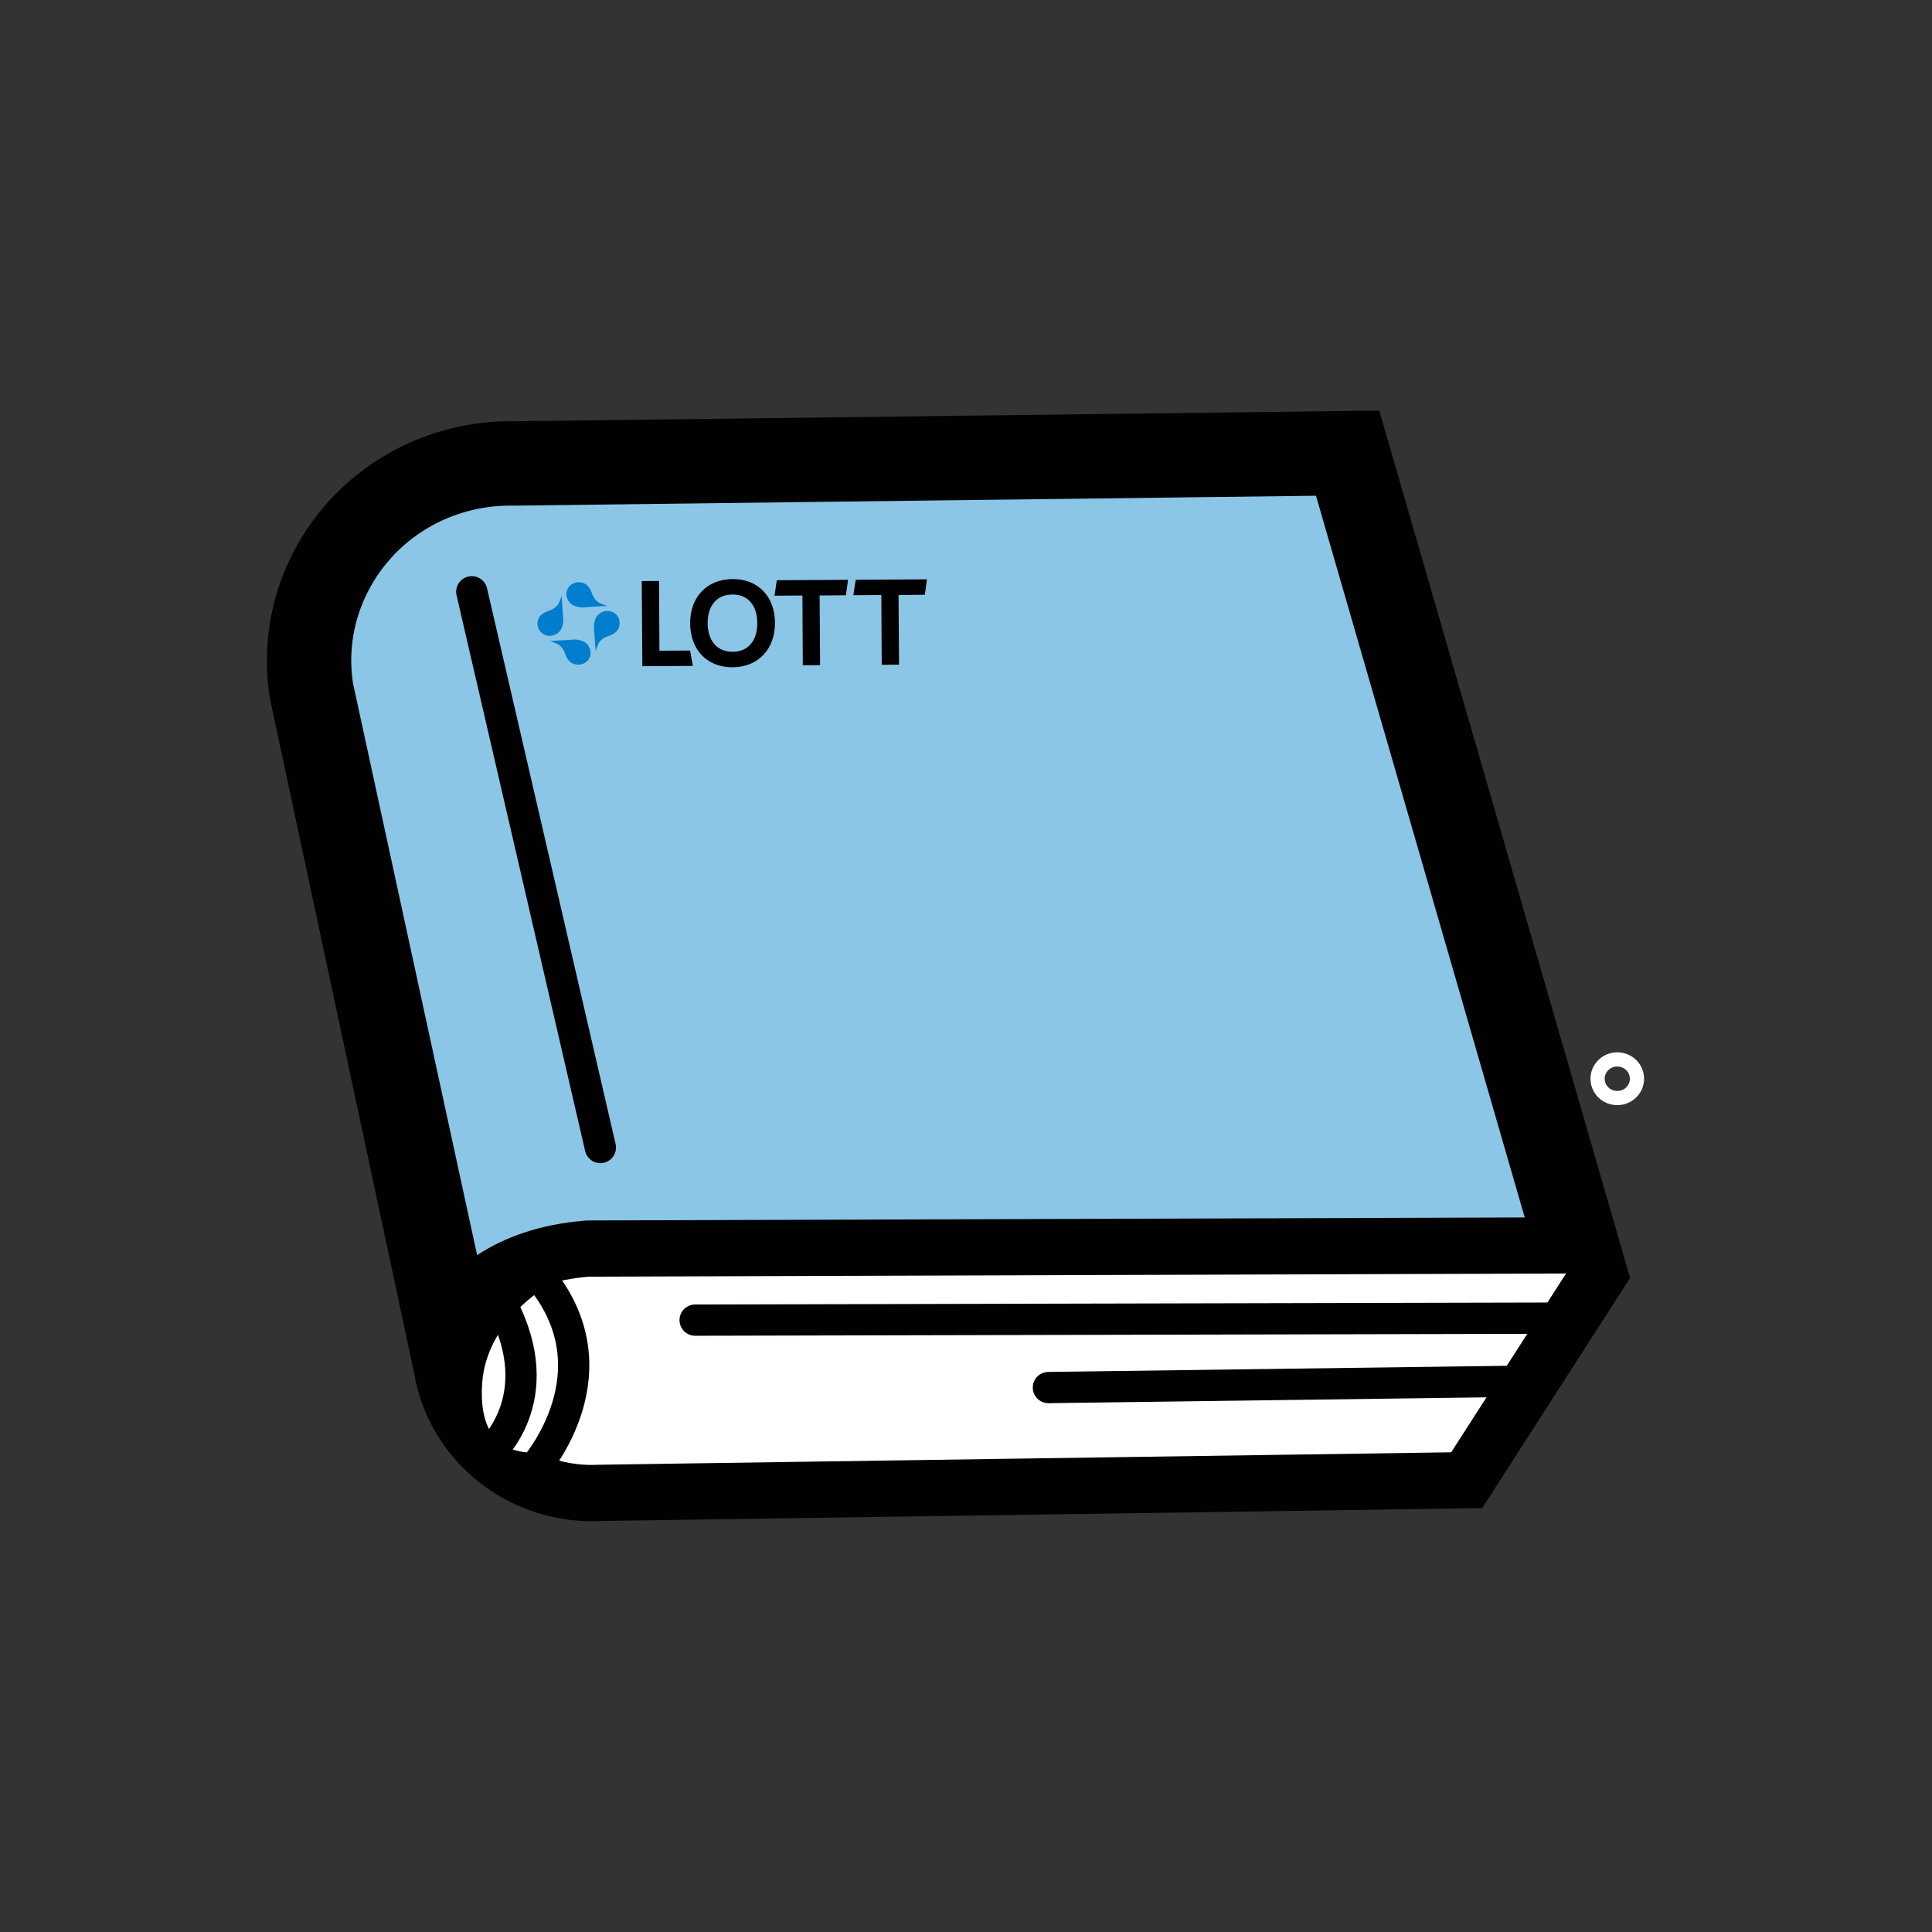
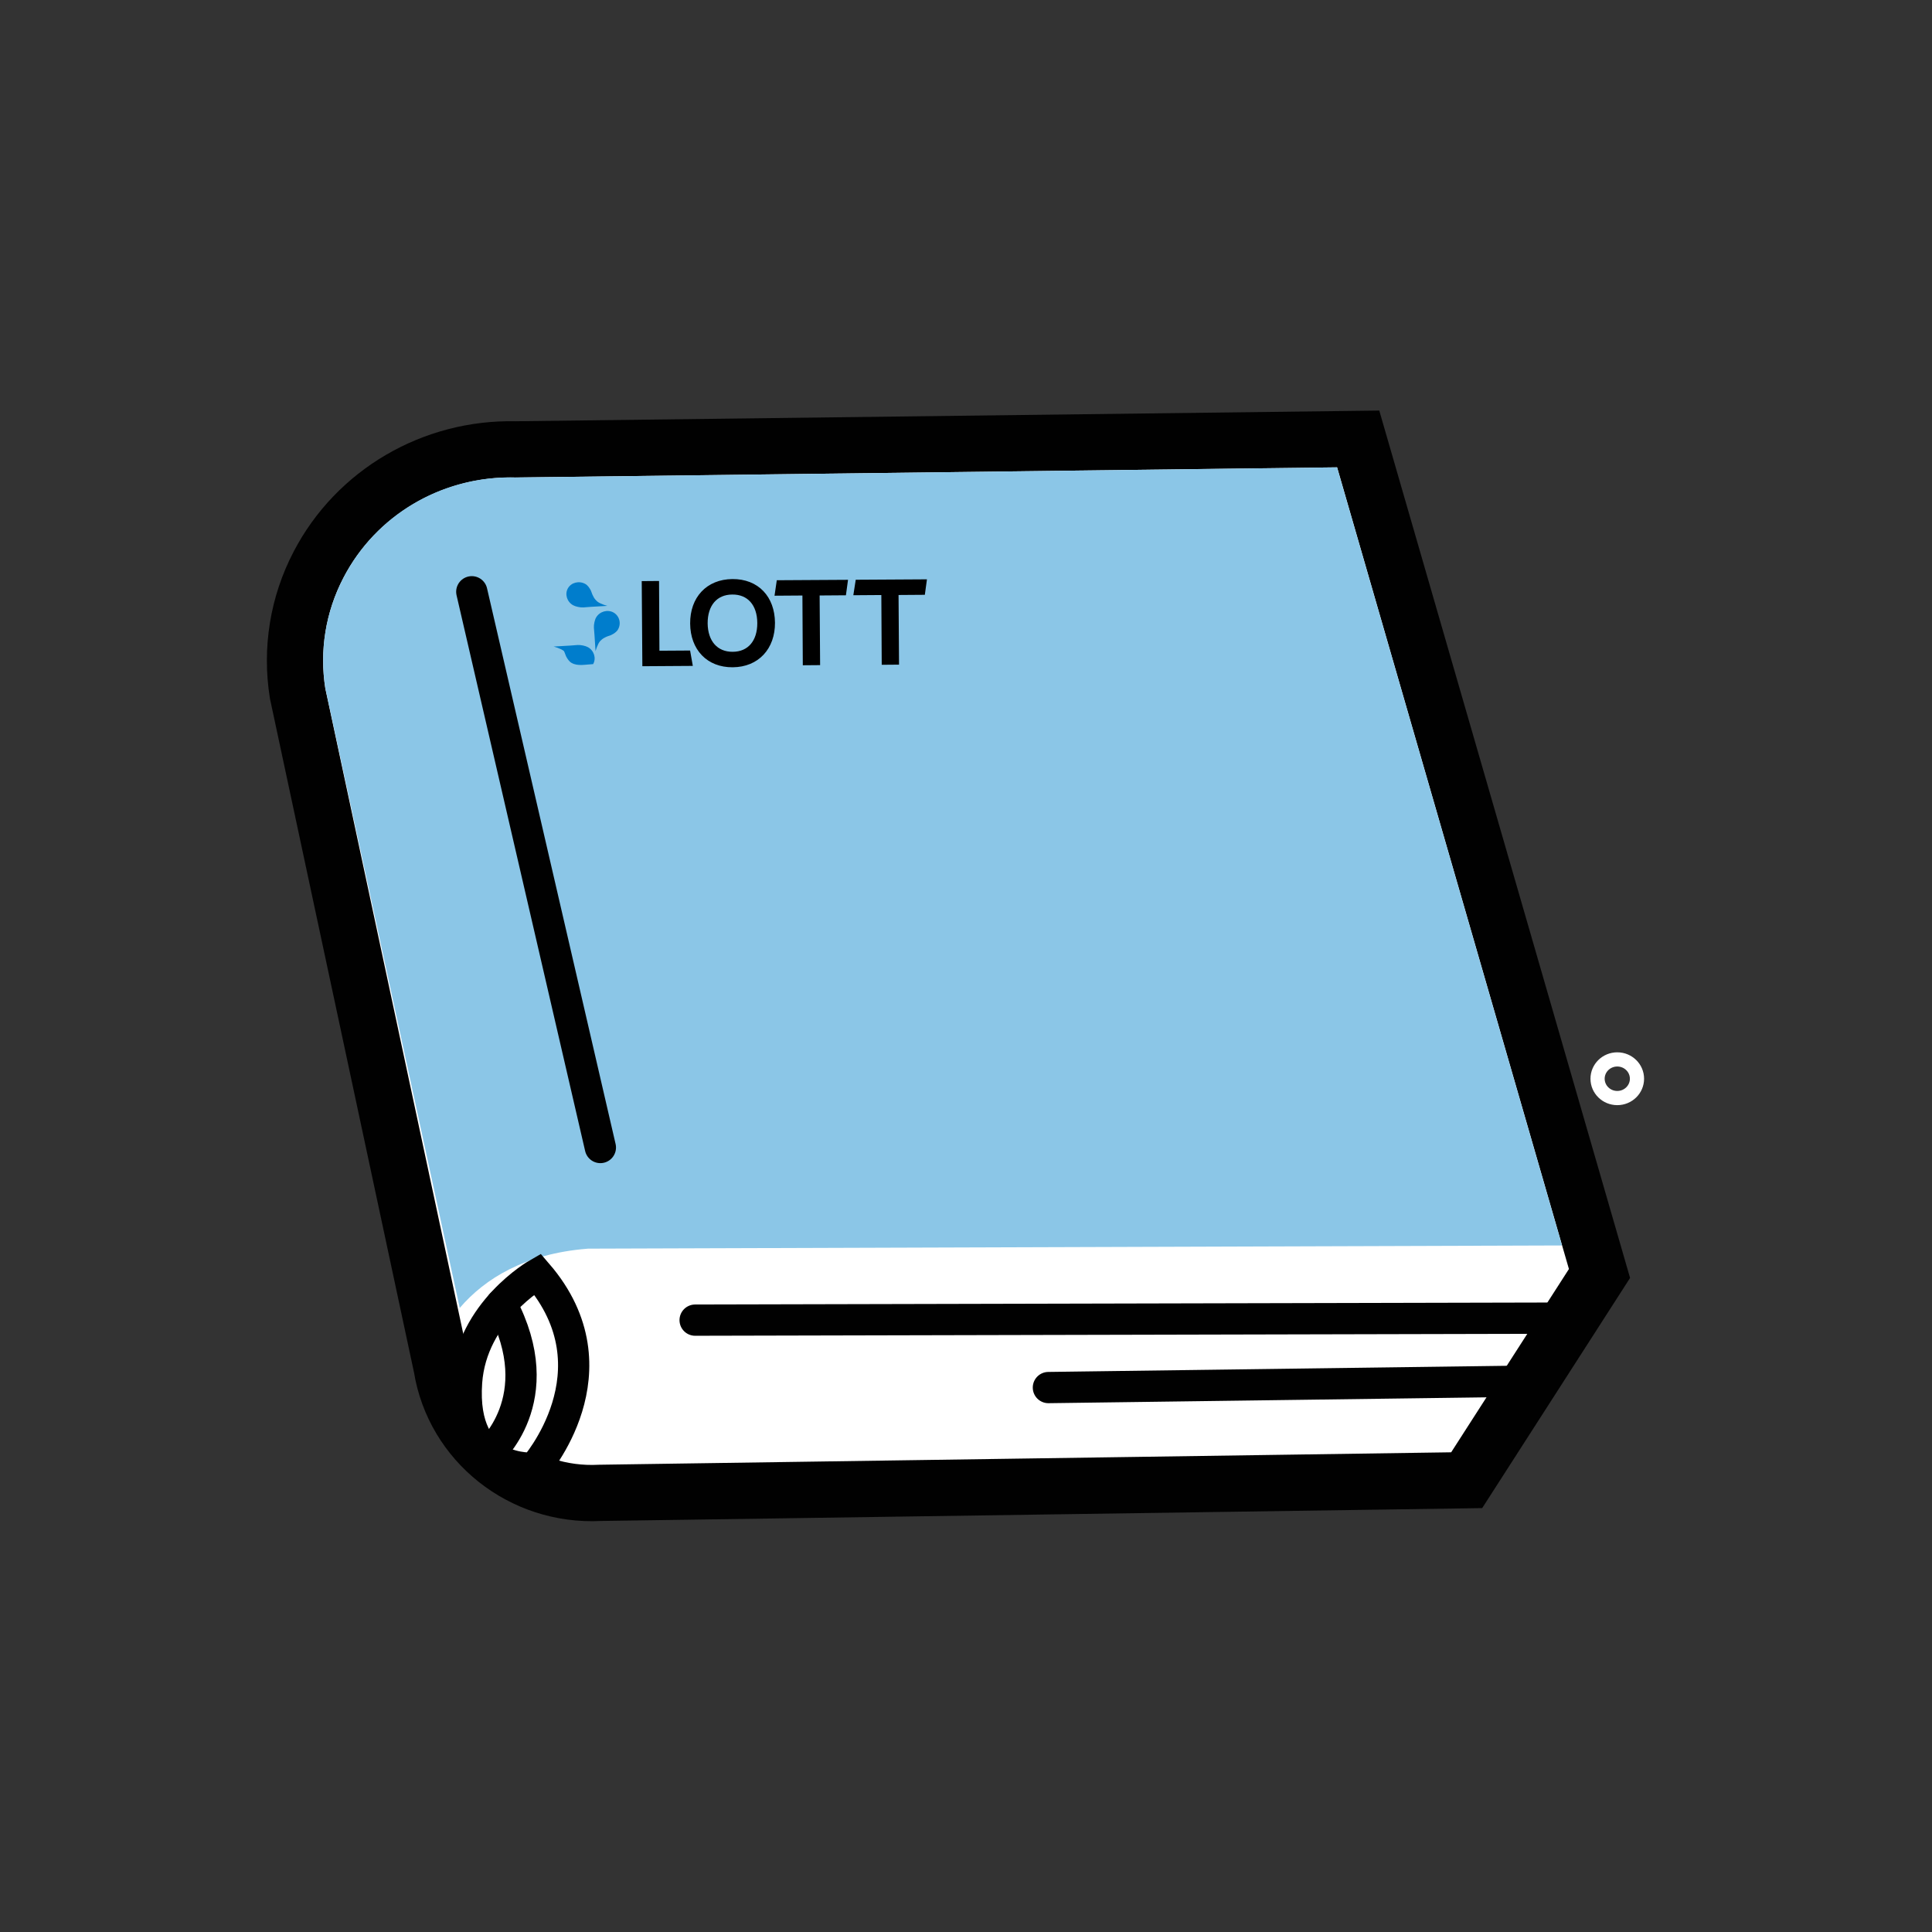
<svg xmlns="http://www.w3.org/2000/svg" version="1.1" id="Layer_1" x="0px" y="0px" viewBox="0 0 200 200" style="enable-background:new 0 0 200 200;" xml:space="preserve">
  <rect x="0" y="0" width="200" height="200" fill="#333333" stroke="none" />
  <style type="text/css">
	.st0{fill:none;stroke:#FFFFFF;stroke-width:1.469;stroke-linecap:round;stroke-miterlimit:10;}
	.st1{fill:#FFFFFF;stroke:#010101;stroke-width:5.824;stroke-linecap:round;stroke-miterlimit:10;}
	.st2{fill:#8BC6E7;}
	.st3{fill:#010101;}
	.st4{fill:#FFFFFF;stroke:#010101;stroke-width:3.236;stroke-linecap:round;stroke-miterlimit:10;}
	.st5{fill-rule:evenodd;clip-rule:evenodd;stroke:#000000;stroke-width:0.571;stroke-miterlimit:3.864;}
	.st6{fill-rule:evenodd;clip-rule:evenodd;fill:#007DCC;}
</style>
  <g>
    <ellipse class="st0" cx="124.26" cy="111.67" rx="2.04" ry="2" />
    <ellipse class="st0" cx="140.88" cy="111.67" rx="1.7" ry="1.67" />
-     <ellipse class="st0" cx="86.88" cy="111.67" rx="1.7" ry="1.67" />
    <ellipse class="st0" cx="99.29" cy="111.67" rx="1.74" ry="1.71" />
    <ellipse class="st0" cx="156.7" cy="111.67" rx="1.4" ry="1.37" />
    <ellipse class="st0" cx="114.78" cy="111.67" rx="1.7" ry="1.67" />
    <ellipse class="st0" cx="167.42" cy="111.67" rx="2.04" ry="2" />
    <ellipse class="st0" cx="65.28" cy="111.67" rx="1.7" ry="1.67" />
    <g>
      <path class="st1" d="M30.81,71.79l14.91,69.75c1.26,7.81,8.34,13.42,16.39,13l89.72-1.31l13.75-21.4l-24.98-86.39l-87.25,1.08    c-8.56-0.19-16.48,4.45-20.37,11.93l0,0C30.83,62.56,30.08,67.23,30.81,71.79z" />
      <g>
        <path class="st2" d="M33.68,71.25c-0.62-3.94,0.03-7.9,1.88-11.46c3.32-6.39,9.94-10.37,17.28-10.37l0.54,0.01l85.03-1.05     l23.29,80.55l-100.83,0.33l-0.11,0.01c-6.4,0.52-10.56,3.08-13.17,6.13L33.68,71.25z" />
-         <path class="st3" d="M136.23,51.32l21.61,74.71l-96.85,0.31l-0.23,0l-0.23,0.02c-4.68,0.38-8.33,1.73-11.14,3.57L36.54,70.72     c-0.5-3.3,0.05-6.61,1.6-9.58c2.82-5.43,8.45-8.8,14.7-8.8c0.13,0,0.25,0,0.38,0l0.1,0l0.1,0L136.23,51.32 M140.59,45.44     l-87.25,1.08c-0.17,0-0.34-0.01-0.51-0.01c-8.37,0-16.05,4.6-19.86,11.93v0c-2.14,4.11-2.89,8.78-2.16,13.34l15.87,73.13     c0,0,0.37-11.62,14.32-12.75l104.57-0.34L140.59,45.44L140.59,45.44z" />
      </g>
      <path class="st4" d="M55.32,151.97c0,0,8.94-10.07,0.31-20.09c0,0-6.81,3.88-7.33,11.19C47.62,152.71,55.32,151.97,55.32,151.97z" />
      <path class="st4" d="M50.58,150.45c0,0,6.57-5.56,1.33-15.44" />
      <line class="st4" x1="71.96" y1="136.66" x2="162.6" y2="136.45" />
      <line class="st4" x1="108.53" y1="143.64" x2="157.84" y2="142.98" />
      <line class="st4" x1="62.15" y1="118.79" x2="48.84" y2="61.26" />
      <g>
        <polygon class="st5" points="71.38,68.65 71.2,67.63 67.98,67.65 67.94,60.43 66.72,60.44 66.78,68.68    " />
        <path class="st5" d="M79.94,64.47c-0.02-2.55-1.6-4.26-4.12-4.24c-2.51,0.02-4.11,1.76-4.09,4.32c0.02,2.55,1.62,4.26,4.12,4.24     C78.36,68.77,79.95,67.01,79.94,64.47z M78.68,64.49c0.01,1.98-1.06,3.26-2.83,3.27c-1.76,0.01-2.86-1.25-2.88-3.23     c-0.01-1.98,1.06-3.26,2.83-3.27C77.57,61.24,78.67,62.5,78.68,64.49z" />
        <polygon class="st5" points="87.32,61.34 87.46,60.31 80.66,60.35 80.51,61.38 83.35,61.36 83.39,68.58 84.61,68.57 84.56,61.36         " />
        <polygon class="st5" points="95.49,61.29 95.63,60.26 88.83,60.3 88.67,61.33 91.52,61.31 91.56,68.53 92.78,68.52 92.73,61.31         " />
        <g>
-           <path class="st6" d="M55.82,63.9c0.13-0.23,0.41-0.43,0.71-0.57c0.17-0.08,0.36-0.11,0.55-0.21c0.15-0.08,0.3-0.12,0.58-0.41      c0.28-0.31,0.48-1.05,0.48-1.05s0.09,1.32,0.11,1.69c0.02,0.23,0.04,0.51,0.06,0.75c0.02,0.32-0.09,0.82-0.23,1.05      c-0.37,0.63-1.18,0.85-1.79,0.52C55.67,65.33,55.45,64.53,55.82,63.9z" />
-           <path class="st6" d="M59.18,68.63c-0.24-0.13-0.44-0.41-0.58-0.69c-0.08-0.17-0.12-0.35-0.22-0.54      c-0.08-0.15-0.12-0.29-0.42-0.57c-0.32-0.28-1.07-0.47-1.07-0.47s1.35-0.08,1.72-0.1c0.24-0.02,0.52-0.04,0.77-0.06      c0.33-0.02,0.83,0.09,1.07,0.23c0.64,0.36,0.87,1.16,0.53,1.75C60.64,68.78,59.82,68.99,59.18,68.63z" />
+           <path class="st6" d="M59.18,68.63c-0.24-0.13-0.44-0.41-0.58-0.69c-0.08-0.17-0.12-0.35-0.22-0.54      c-0.32-0.28-1.07-0.47-1.07-0.47s1.35-0.08,1.72-0.1c0.24-0.02,0.52-0.04,0.77-0.06      c0.33-0.02,0.83,0.09,1.07,0.23c0.64,0.36,0.87,1.16,0.53,1.75C60.64,68.78,59.82,68.99,59.18,68.63z" />
          <path class="st6" d="M63.97,65.17c-0.13,0.23-0.41,0.43-0.71,0.57c-0.17,0.08-0.36,0.11-0.55,0.21      c-0.15,0.08-0.3,0.12-0.58,0.41c-0.28,0.31-0.48,1.05-0.48,1.05s-0.09-1.32-0.11-1.69c-0.02-0.23-0.04-0.51-0.06-0.75      c-0.02-0.32,0.09-0.82,0.23-1.05c0.37-0.63,1.18-0.85,1.79-0.52C64.12,63.74,64.34,64.54,63.97,65.17z" />
          <path class="st6" d="M60.59,60.45c0.24,0.13,0.44,0.41,0.58,0.69c0.08,0.17,0.11,0.35,0.22,0.54c0.08,0.15,0.12,0.29,0.42,0.57      c0.32,0.28,1.07,0.47,1.07,0.47s-1.35,0.08-1.72,0.1c-0.24,0.02-0.52,0.04-0.77,0.06c-0.33,0.02-0.83-0.09-1.07-0.23      c-0.64-0.36-0.87-1.16-0.53-1.75C59.13,60.3,59.94,60.09,60.59,60.45z" />
        </g>
      </g>
    </g>
  </g>
</svg>